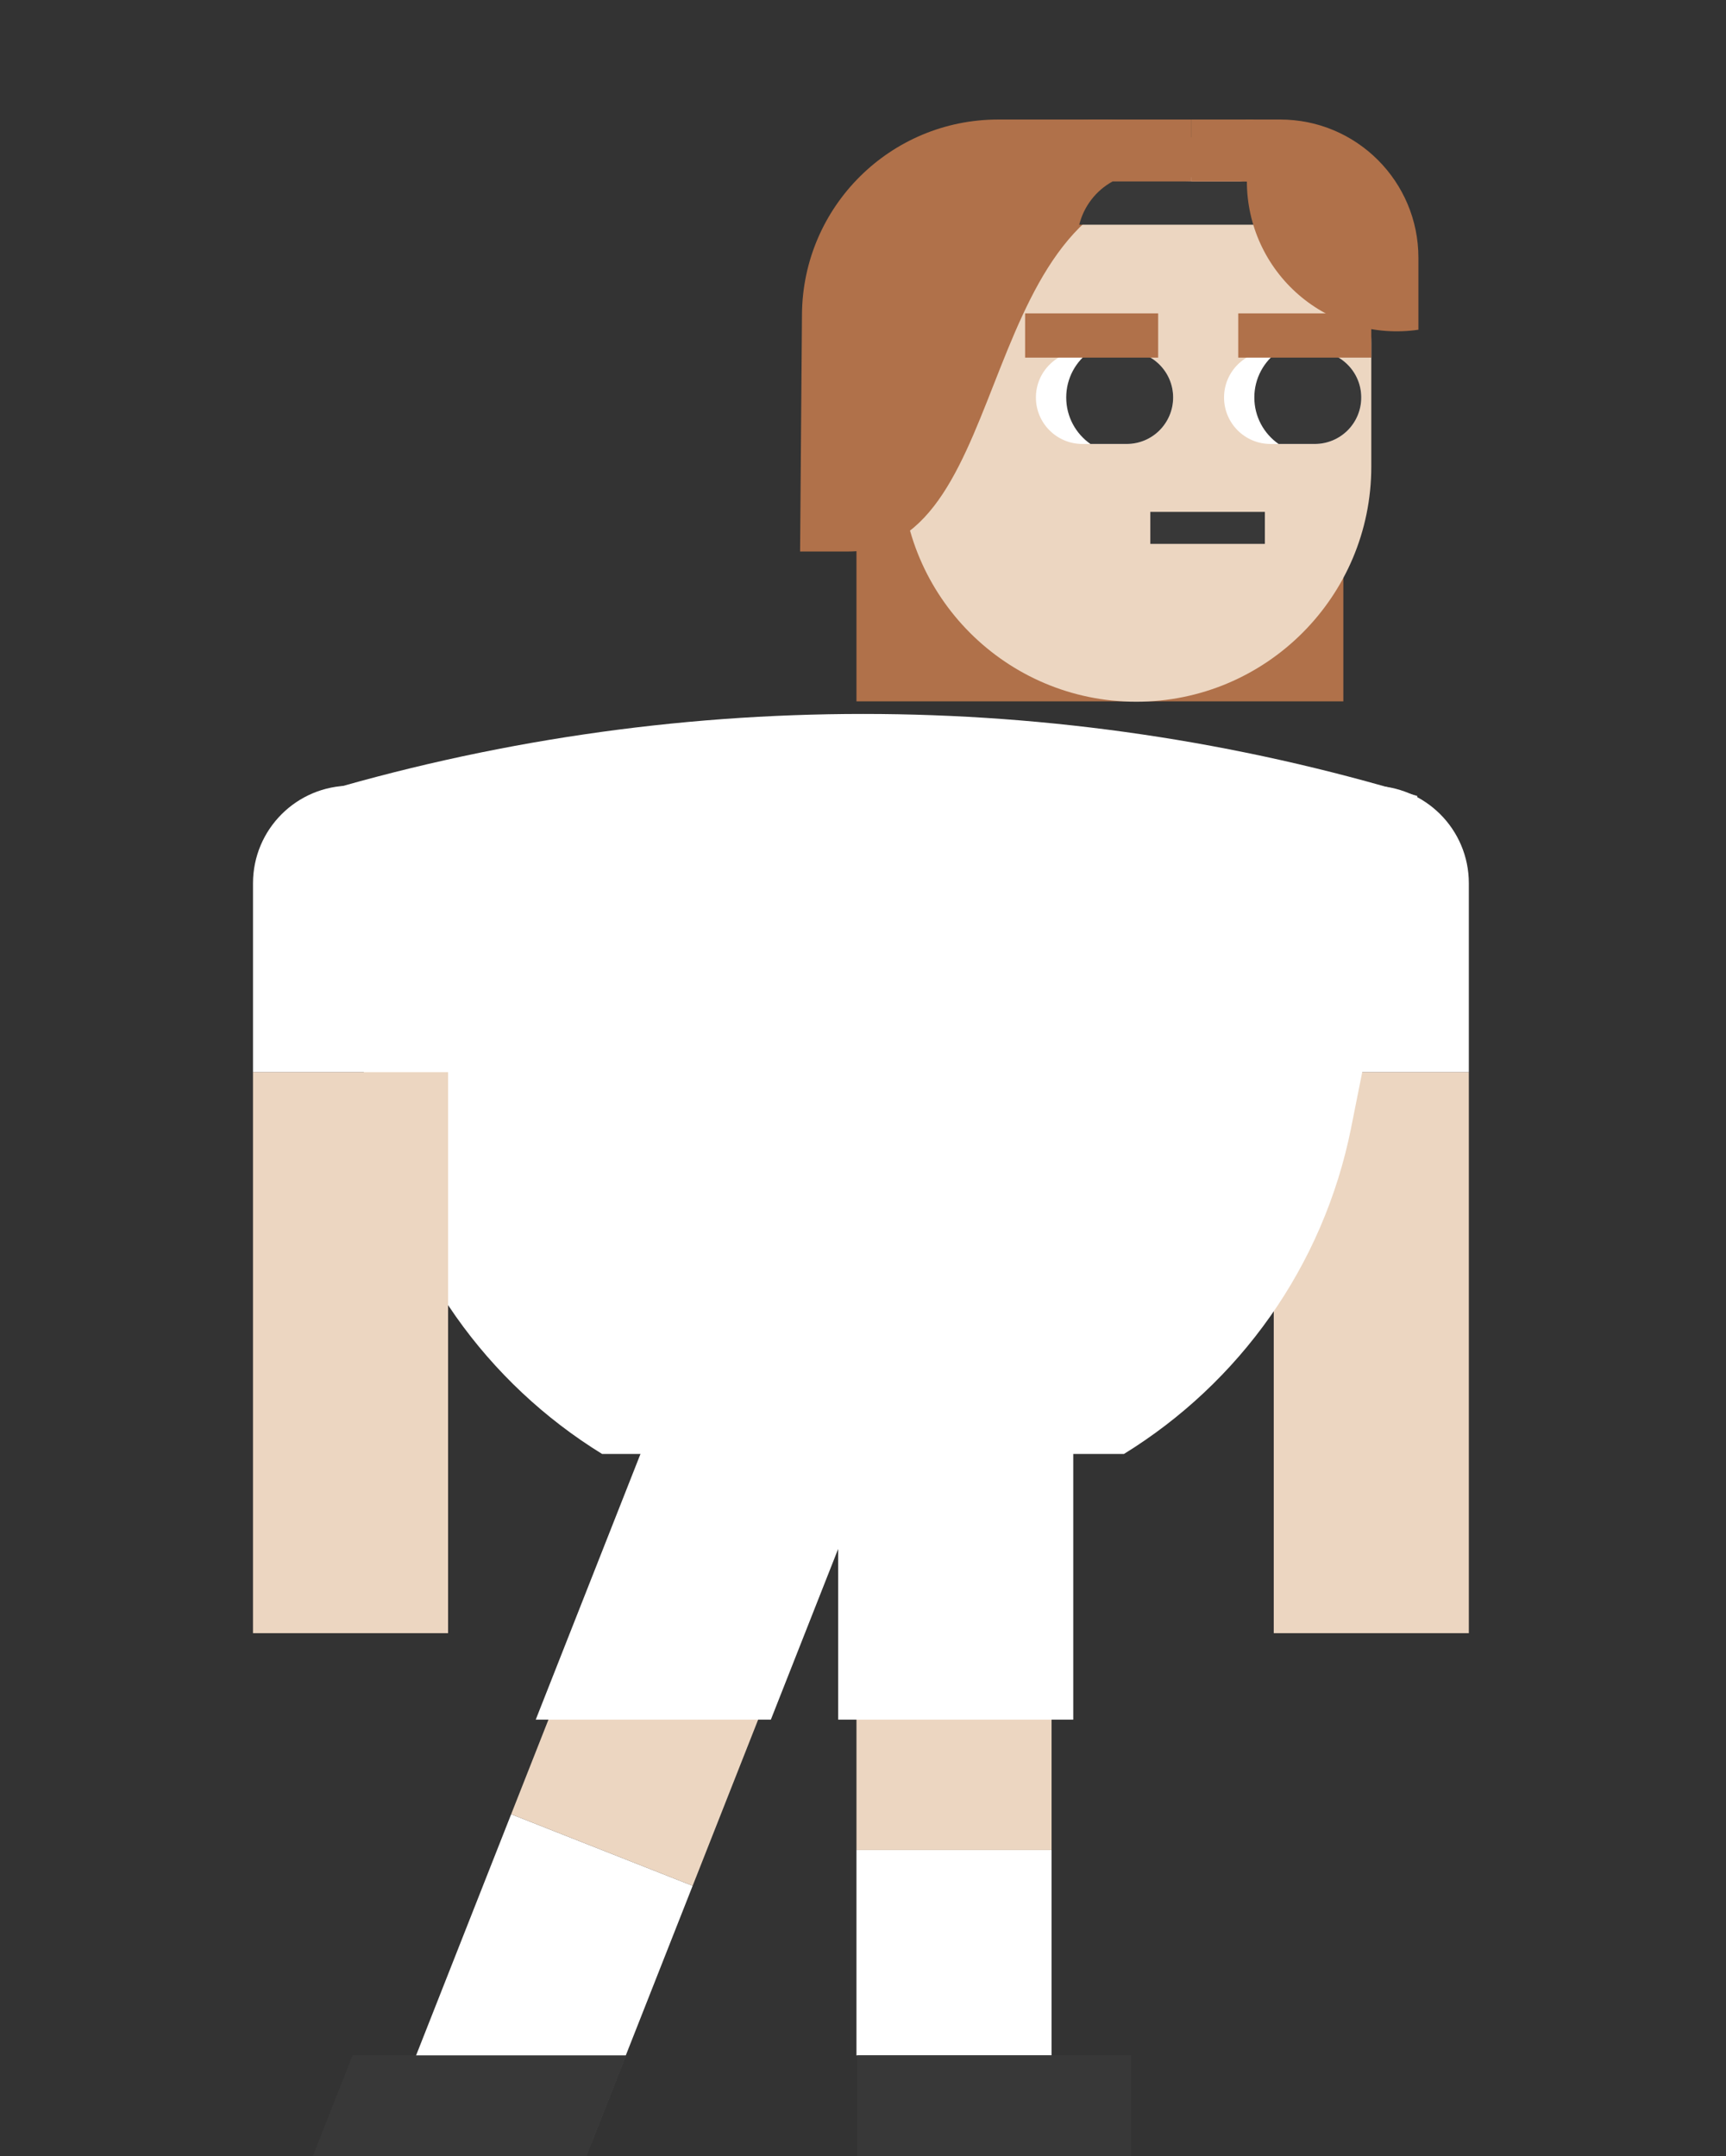
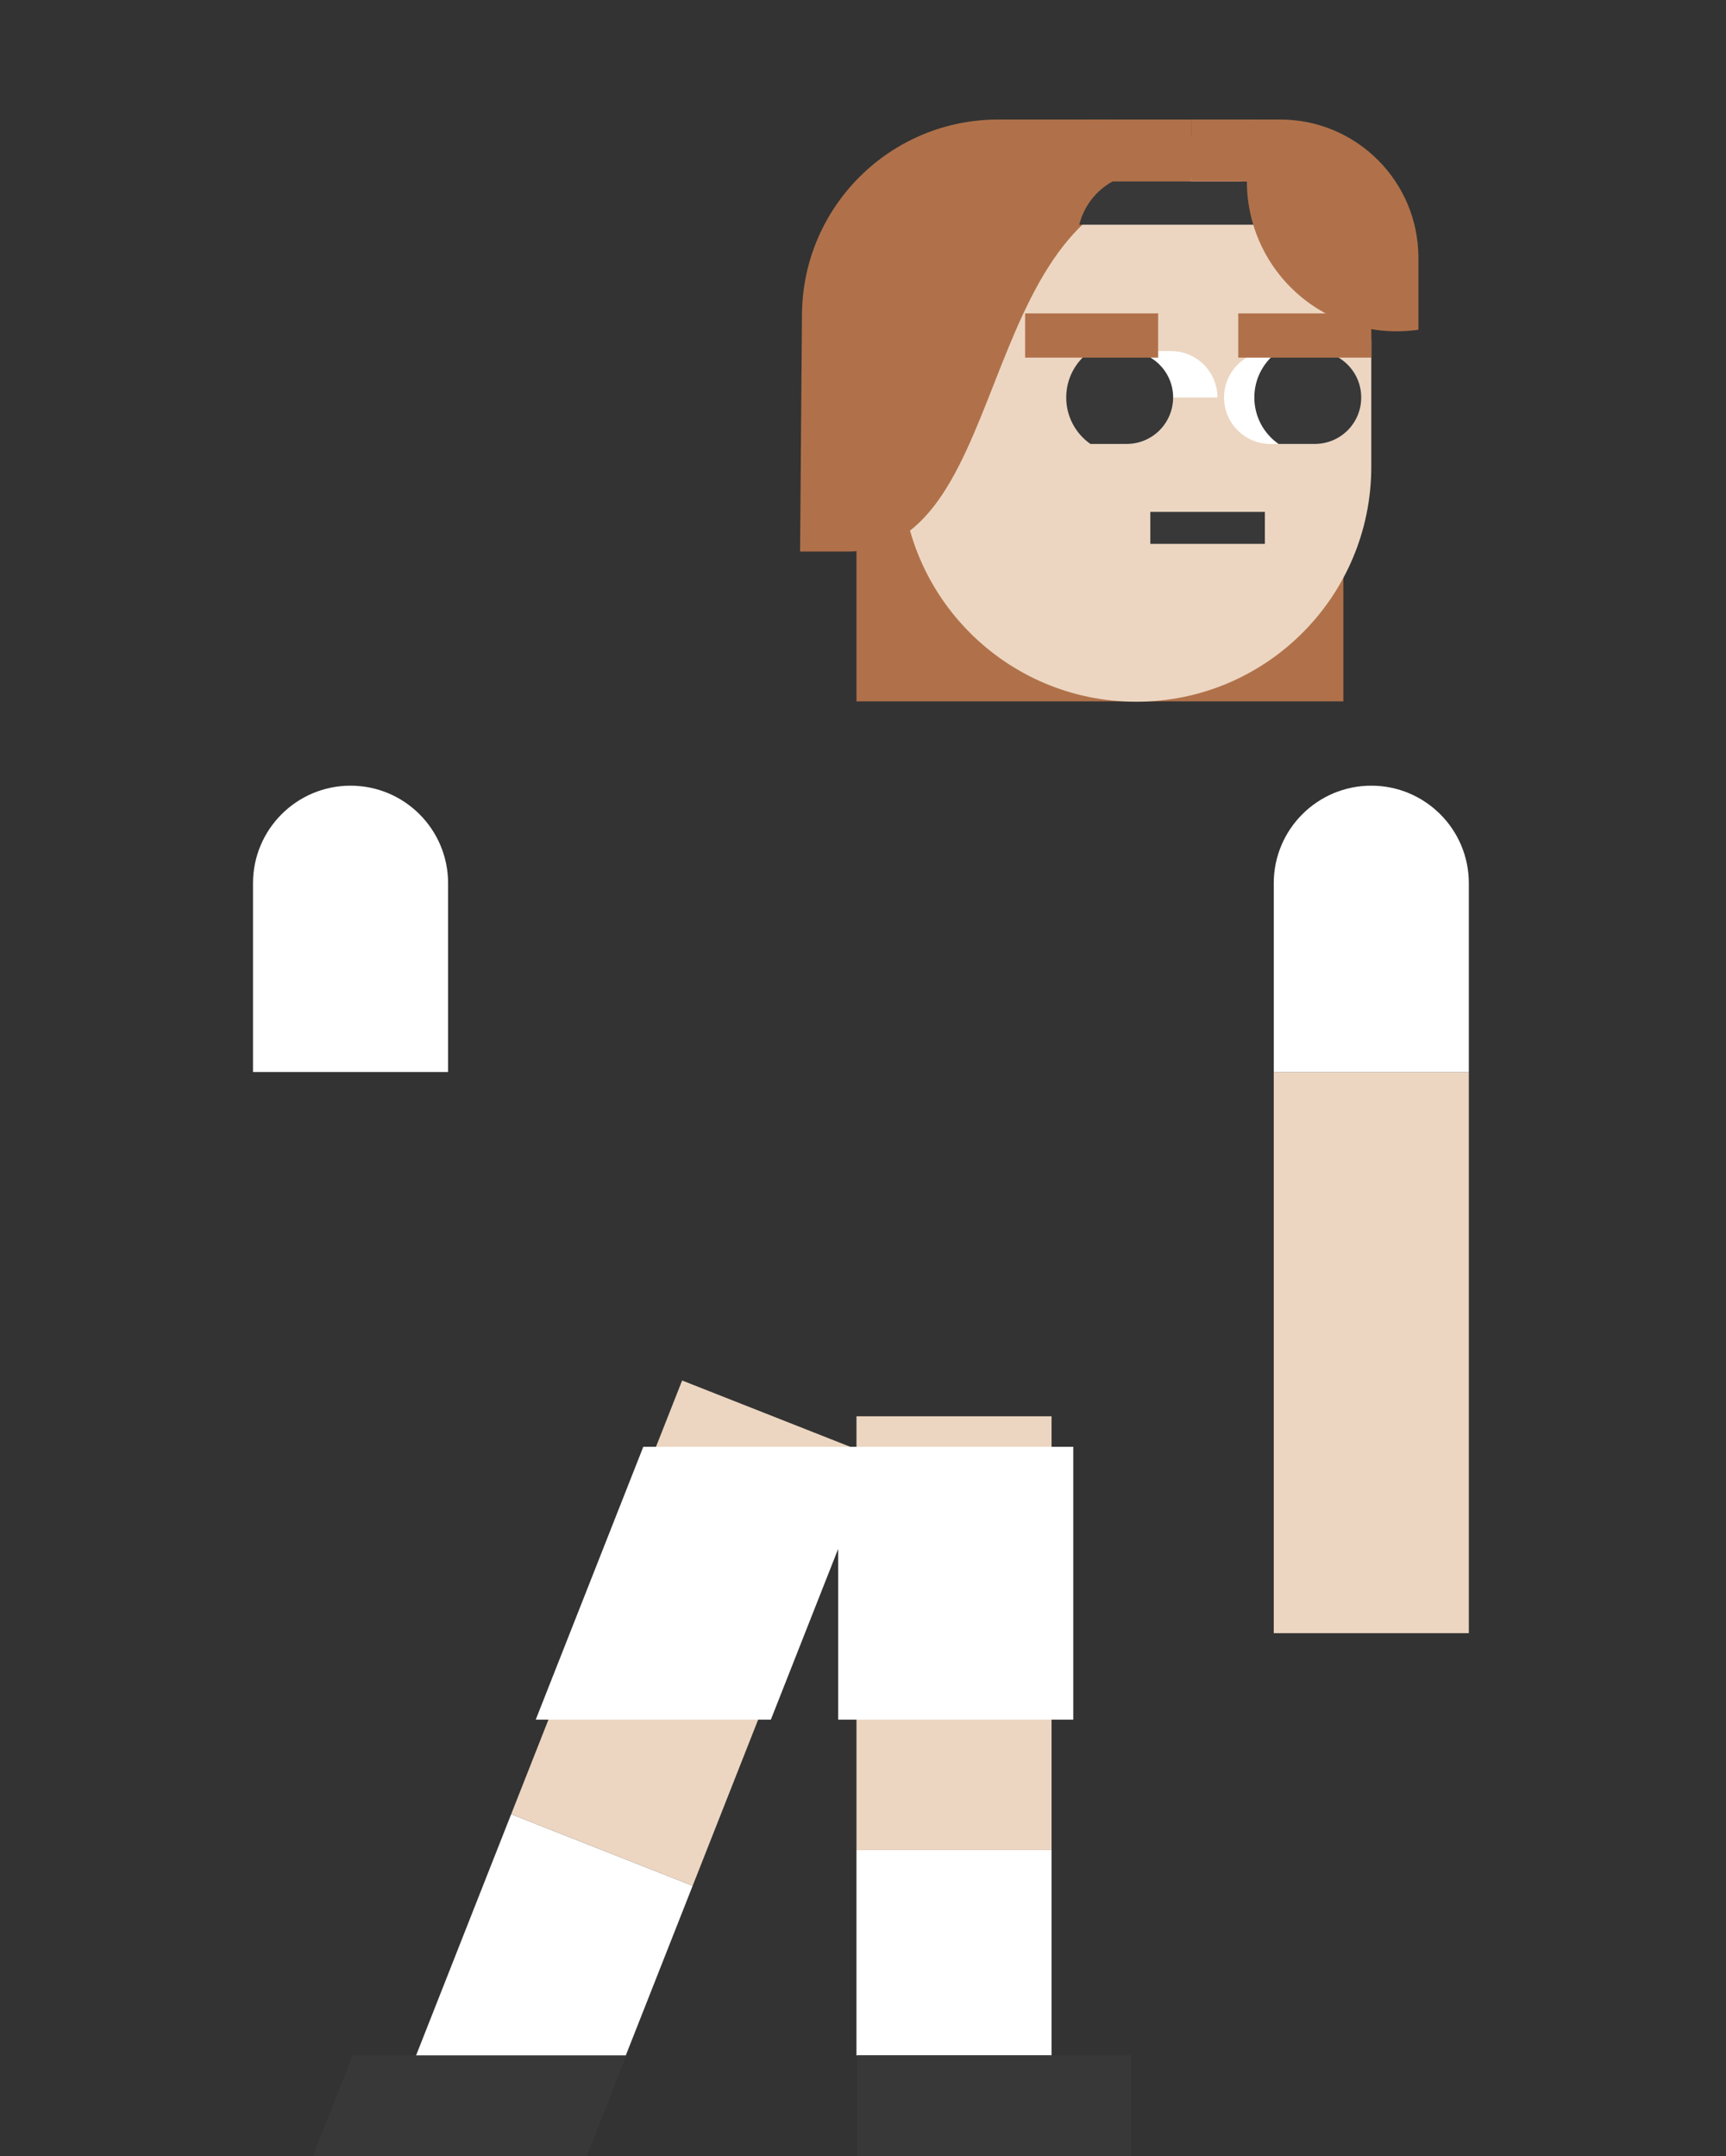
<svg xmlns="http://www.w3.org/2000/svg" id="Layer_2" data-name="Layer 2" viewBox="0 0 153.571 191.809">
  <rect x="0" y="0" width="153.571" height="191.809" fill="#333333" stroke="none" />
  <defs>
    <style>
      .cls-1 {
        fill: none;
      }

      .cls-2 {
        fill: #b0714a;
      }

      .cls-3 {
        fill: #fff;
      }

      .cls-4 {
        fill: #383838;
      }

      .cls-5 {
        fill: #ecd6c1;
      }
    </style>
  </defs>
  <g id="Layer_1-2" data-name="Layer 1">
    <g>
      <g>
        <path class="cls-2" d="M97.864,10.632h0c11.955,0,21.66,9.706,21.66,21.66v30.095h-43.32v-30.095c0-11.955,9.706-21.66,21.66-21.66Z" />
        <g>
          <rect class="cls-5" x="113.332" y="95.356" width="17.358" height="49.916" />
          <path class="cls-3" d="M122.011,69.887c-4.793,0-8.679,3.886-8.679,8.679v16.79h17.358v-16.79c0-4.793-3.886-8.679-8.679-8.679Z" />
          <g>
            <rect class="cls-3" x="36.838" y="167.261" width="24.462" height="17.358" transform="translate(-132.607 157.051) rotate(-68.481)" />
            <rect class="cls-5" x="40.425" y="136.592" width="41.471" height="17.358" transform="translate(-96.419 148.882) rotate(-68.481)" />
            <rect class="cls-3" x="76.204" y="164.562" width="17.358" height="18.267" />
            <rect class="cls-5" x="76.204" y="125.981" width="17.358" height="38.581" />
          </g>
          <rect class="cls-3" x="74.574" y="128.694" width="20.919" height="24.271" />
          <polygon class="cls-3" points="68.587 152.965 47.668 152.965 57.238 128.694 78.157 128.694 68.587 152.965" />
          <rect class="cls-4" x="76.29" y="182.828" width="24.358" height="8.981" />
          <polygon class="cls-4" points="52.183 191.809 27.826 191.809 31.367 182.828 55.724 182.828 52.183 191.809" />
-           <path class="cls-3" d="M120.222,100.287l5.886-29.482h0c-32.159-9.73-66.478-9.731-98.637-.002l-.006.002,5.886,29.482c2.481,12.427,10.021,22.761,20.217,29.043h46.439c10.195-6.282,17.736-16.616,20.217-29.043Z" />
          <g>
-             <rect class="cls-5" x="22.51" y="95.356" width="17.358" height="49.916" />
            <path class="cls-3" d="M31.19,69.887c-4.793,0-8.679,3.886-8.679,8.679v16.79h17.358v-16.79c0-4.793-3.886-8.679-8.679-8.679Z" />
          </g>
        </g>
        <path class="cls-5" d="M107.21,15.768h-12.224c-8.174,0-14.801,6.627-14.801,14.801v10.939c0,11.55,9.363,20.913,20.913,20.913h0c11.55,0,20.913-9.363,20.913-20.913v-10.939c0-8.174-6.627-14.801-14.801-14.801Z" />
-         <path class="cls-3" d="M104.38,35.357c0,1.141-.465,2.174-1.212,2.925-.748.747-1.781,1.209-2.922,1.209h-3.942c-2.282,0-4.134-1.849-4.134-4.134,0-1.141.462-2.174,1.212-2.922.748-.747,1.781-1.209,2.922-1.209h3.942c2.282,0,4.134,1.849,4.134,4.131Z" />
+         <path class="cls-3" d="M104.38,35.357c0,1.141-.465,2.174-1.212,2.925-.748.747-1.781,1.209-2.922,1.209c-2.282,0-4.134-1.849-4.134-4.134,0-1.141.462-2.174,1.212-2.922.748-.747,1.781-1.209,2.922-1.209h3.942c2.282,0,4.134,1.849,4.134,4.131Z" />
        <path class="cls-3" d="M121.117,35.357c0,1.141-.461,2.174-1.209,2.925-.751.747-1.784,1.209-2.925,1.209h-3.942c-2.282,0-4.131-1.849-4.131-4.134,0-1.141.461-2.174,1.209-2.922.748-.747,1.781-1.209,2.922-1.209h3.942c2.285,0,4.134,1.849,4.134,4.131Z" />
        <path class="cls-4" d="M104.38,35.357c0,1.141-.465,2.174-1.212,2.925-.748.747-1.781,1.209-2.922,1.209h-3.224c-1.303-.91-2.155-2.421-2.155-4.134s.852-3.224,2.155-4.131h3.224c2.282,0,4.134,1.849,4.134,4.131Z" />
        <path class="cls-4" d="M121.117,35.357c0,1.141-.461,2.174-1.209,2.925-.751.747-1.784,1.209-2.925,1.209h-3.221c-1.307-.91-2.158-2.425-2.158-4.134s.852-3.221,2.158-4.131h3.221c2.285,0,4.134,1.849,4.134,4.131Z" />
        <rect class="cls-2" x="91.209" y="27.876" width="11.838" height="3.935" />
        <rect class="cls-2" x="110.173" y="27.876" width="11.838" height="3.935" />
        <rect class="cls-4" x="102.351" y="45.534" width="10.193" height="2.845" transform="translate(214.894 93.913) rotate(180)" />
        <path class="cls-2" d="M88.814,10.632c-9.588,0-17.382,7.732-17.458,17.32l-.168,21.104h4.287c15.199,0,10.765-32.779,30.541-32.912v-5.512h-17.202Z" />
        <path class="cls-4" d="M98.989,16.141h23.022v3.848h-25.985c.409-1.639,1.483-3.033,2.963-3.848Z" />
        <path class="cls-2" d="M113.905,10.632h-3.083v5.512c.04,0,.078-.003.119-.003,0,3.873,1.684,7.554,4.614,10.086,2.93,2.532,6.816,3.665,10.648,3.104v-6.401c0-6.792-5.506-12.298-12.298-12.298Z" />
        <rect class="cls-2" x="106.016" y="10.632" width="5.509" height="5.509" />
      </g>
      <rect class="cls-1" width="153.571" height="191.809" />
    </g>
  </g>
</svg>